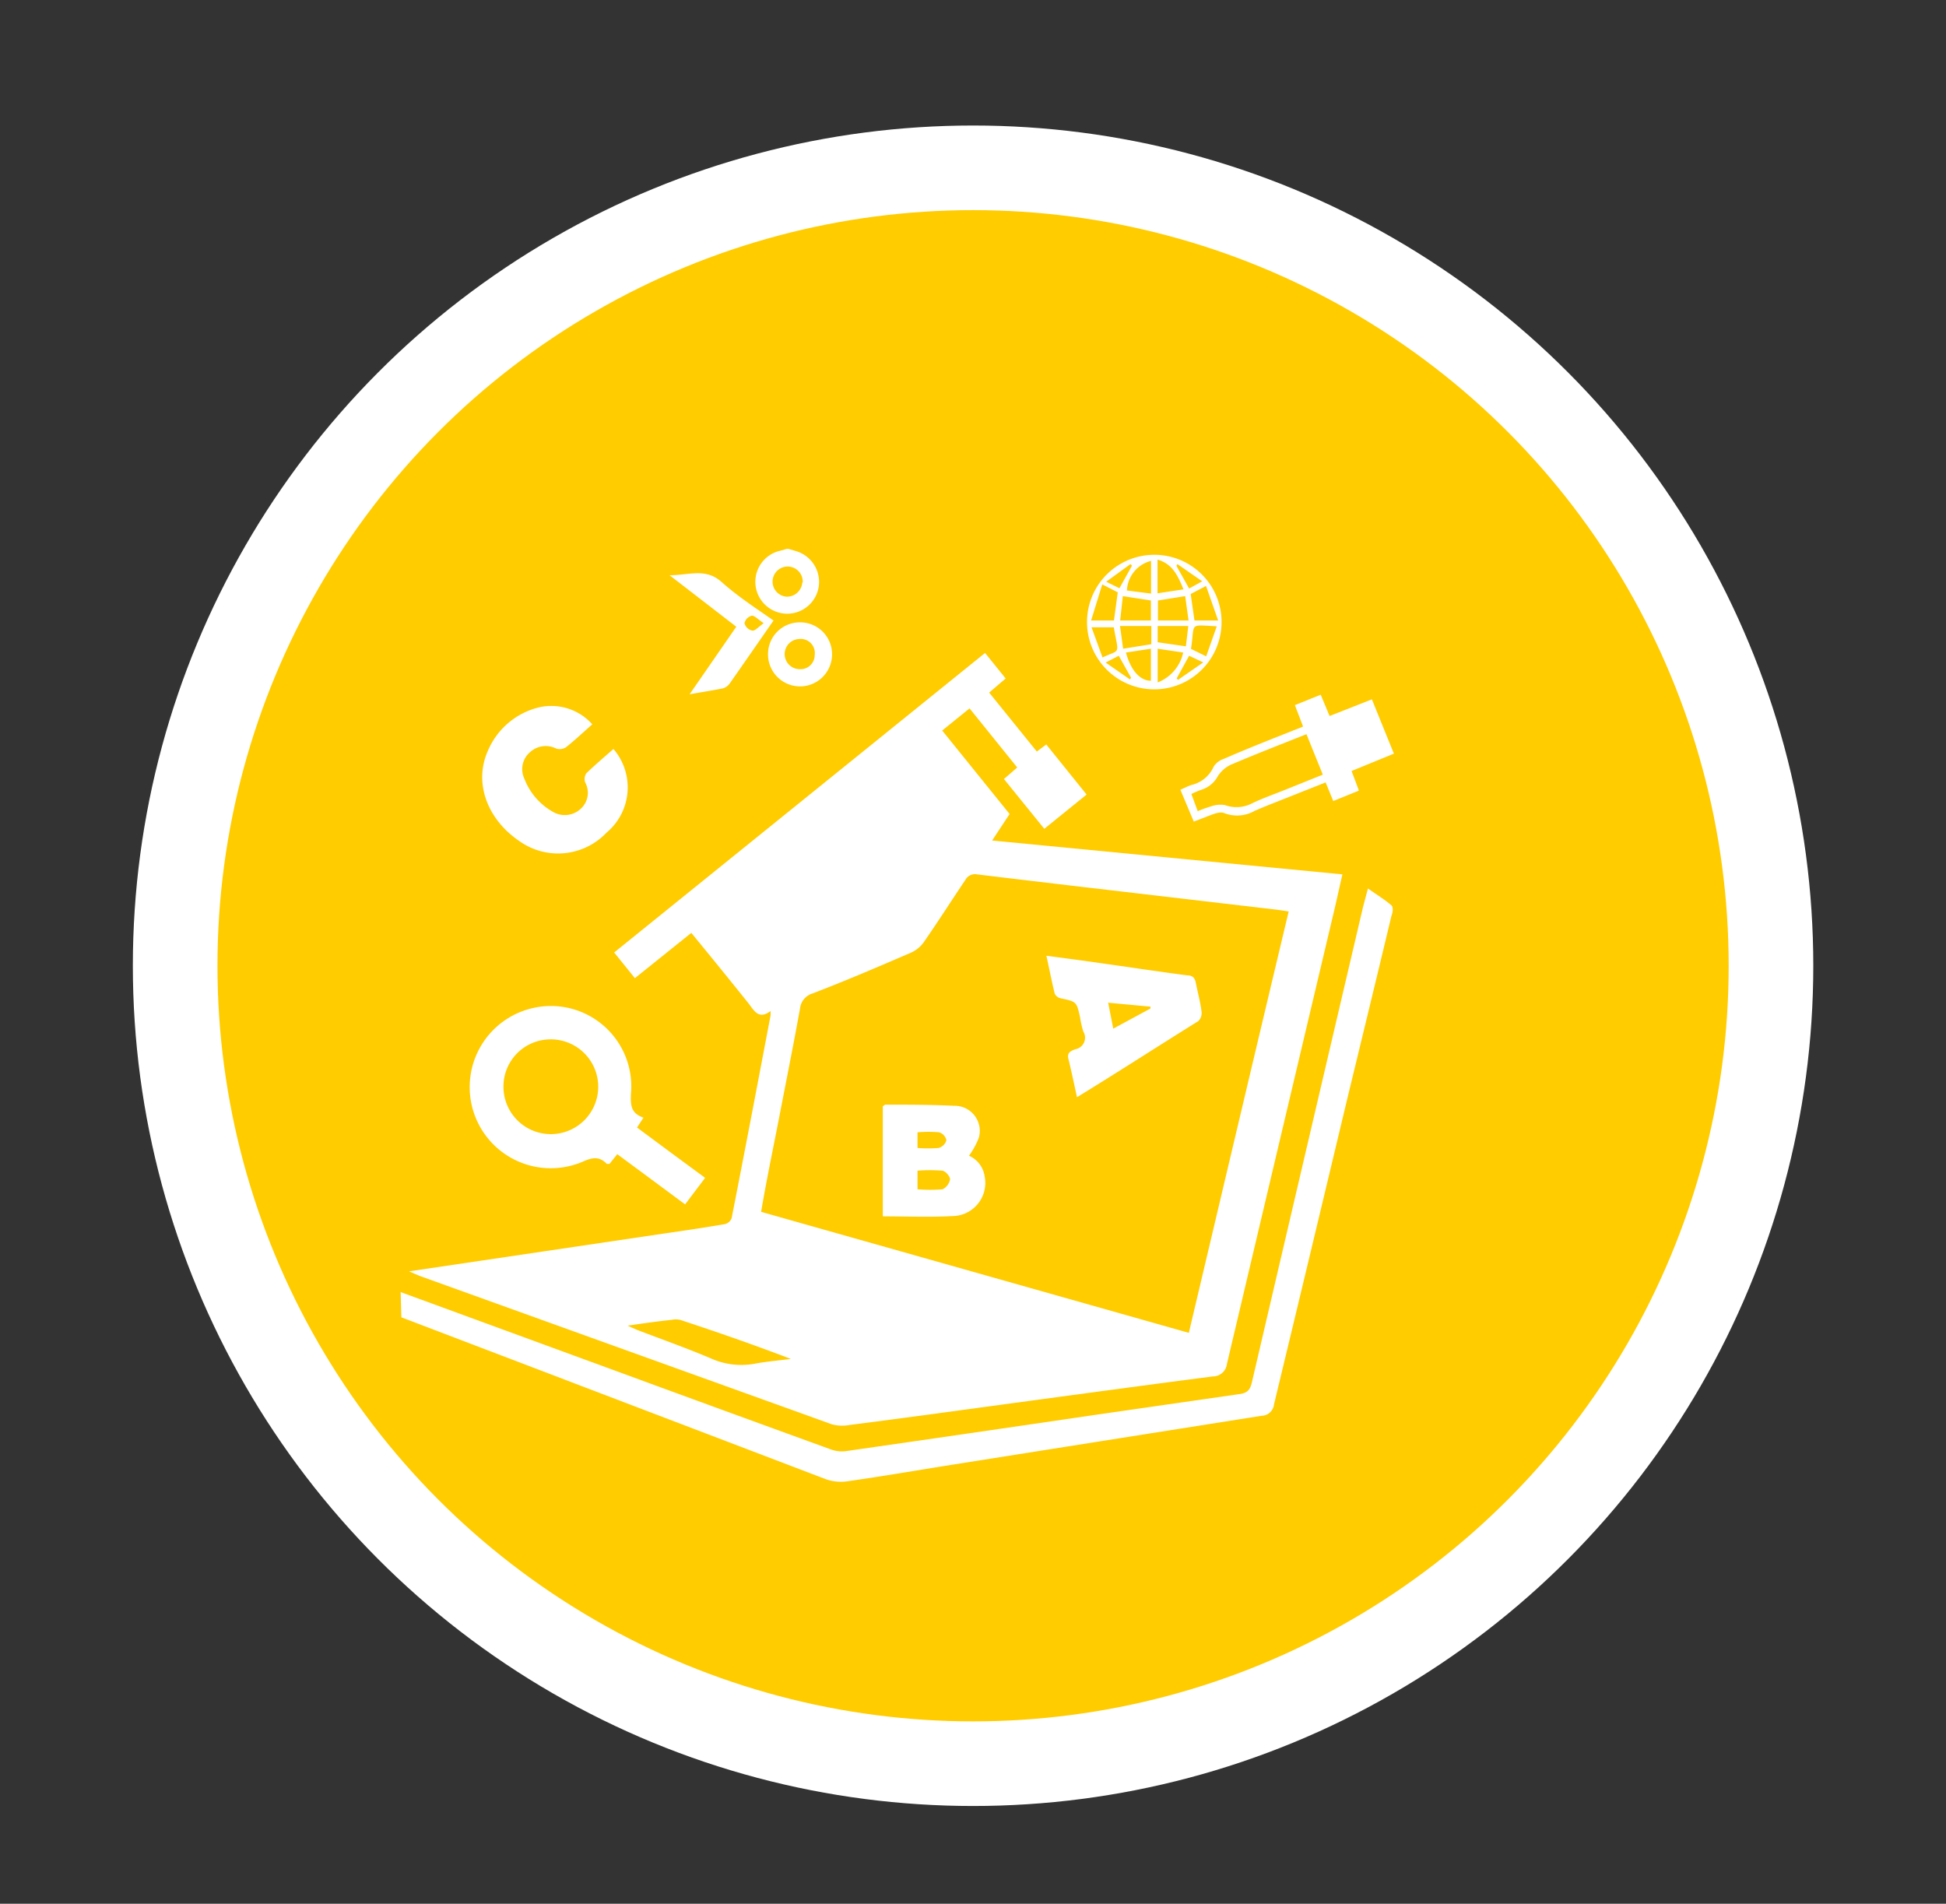
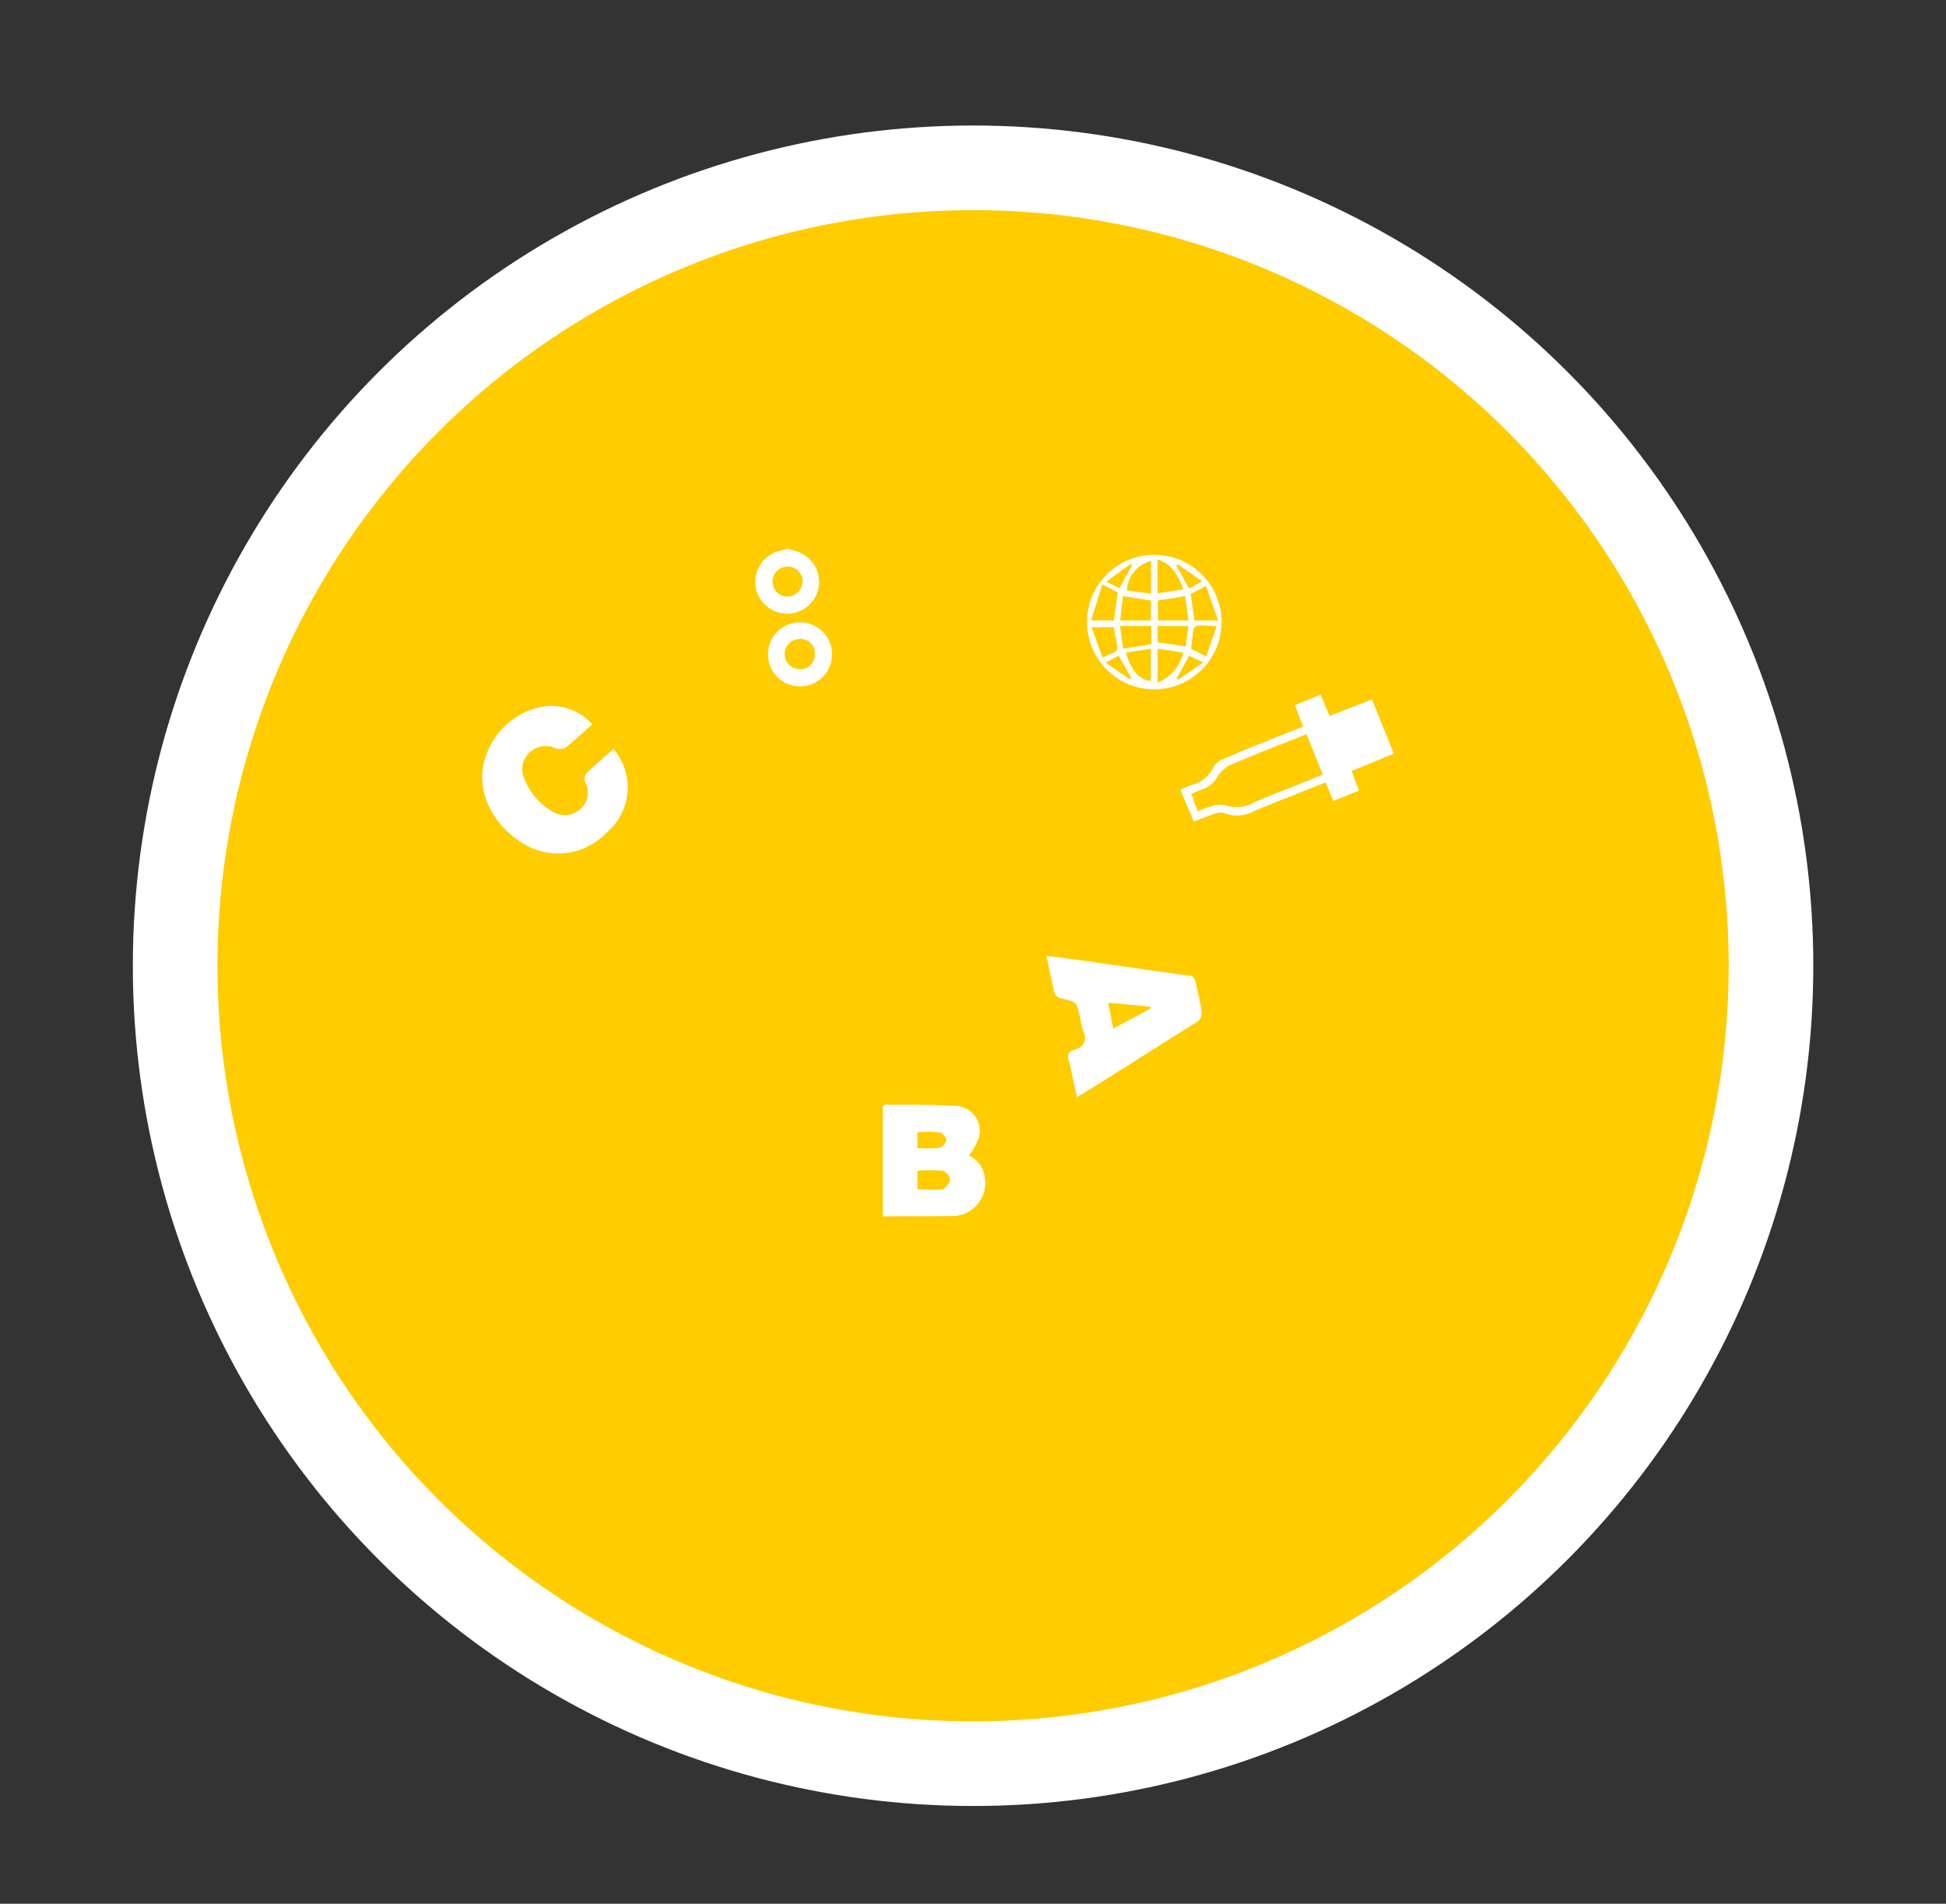
<svg xmlns="http://www.w3.org/2000/svg" id="Capa_1" data-name="Capa 1" viewBox="0 0 137.99 134.99">
  <rect x="0" y="0" width="137.99" height="134.99" fill="#333333" stroke="none" />
  <defs>
    <style>.cls-1{fill:#fc0;stroke:#fff;stroke-miterlimit:10;stroke-width:6px;}.cls-2{fill:#fff;}</style>
  </defs>
  <title>ELEMENTO TBT</title>
  <circle class="cls-1" cx="69" cy="68.48" r="56.58" />
  <g id="dMH9Sn.tif">
-     <path class="cls-2" d="M28.41,91.62l18.37,6.73q6.06,2.22,12.12,4.42a2.27,2.27,0,0,0,1.06.13q8.77-1.26,17.54-2.55c3.47-.5,6.93-1,10.41-1.5.56-.08.74-.32.86-.83q3.93-16.84,7.88-33.7L97,63c.59.42,1.17.77,1.67,1.2.13.11.1.5,0,.73-1.07,4.48-2.16,8.95-3.24,13.42Q92.89,89,90.34,99.58a.9.9,0,0,1-.88.81l-22,3.48c-2.44.39-4.88.81-7.33,1.16a3.18,3.18,0,0,1-1.59-.15q-15-5.72-30.08-11.47Z" />
    <path class="cls-2" d="M55.92,38.92l.46.14a2.28,2.28,0,0,1,1.69,2.42,2.26,2.26,0,1,1-2.74-2.43l.46-.13Zm1,2.39a1.07,1.07,0,1,0-1.14,1A1.09,1.09,0,0,0,56.89,41.31Z" />
-     <path class="cls-2" d="M29,90.15l18-2.67c1.47-.21,2.94-.43,4.41-.68a.69.69,0,0,0,.47-.42c.94-4.79,1.85-9.58,2.76-14.37a2.62,2.62,0,0,0,0-.32c-.83.63-1.15,0-1.56-.54-1.33-1.66-2.67-3.31-4.06-5l-4,3.21-1.47-1.82,26.3-21.24,1.46,1.81-1.17,1,3.38,4.18.67-.5,2.86,3.55-3,2.43-2.86-3.53.94-.82-3.38-4.19-1.94,1.57,4.78,5.92-1.24,1.88L95.19,62c-.22.95-.41,1.84-.62,2.72q-3.79,16-7.57,32a1,1,0,0,1-1,.88c-5.33.69-10.67,1.42-16,2.14-3.25.44-6.49.89-9.74,1.3A2.86,2.86,0,0,1,59,101L29.75,90.47ZM91.38,64.63l-.81-.12-6.48-.76c-4.94-.58-9.87-1.15-14.81-1.75a.77.77,0,0,0-.83.4c-1,1.48-1.93,2.95-2.94,4.4a2.21,2.21,0,0,1-.91.75c-2.32,1-4.64,2-7,2.9a1.25,1.25,0,0,0-.87,1.06c-.42,2.32-.88,4.64-1.33,6.95-.47,2.47-1,4.94-1.43,7.47L84.3,94.51C86.66,84.53,89,74.61,91.38,64.63ZM44.5,94l.7.31c1.73.66,3.48,1.28,5.18,2a5.27,5.27,0,0,0,3.13.39c.85-.16,1.71-.23,2.57-.34-2.62-1-5.23-1.91-7.85-2.77a1.39,1.39,0,0,0-.61,0C46.64,93.69,45.67,93.83,44.5,94Z" />
-     <path class="cls-2" d="M45.63,79.25l-.46.7,2.4,1.78L50,83.52,48.58,85.4l-2.43-1.8-2.38-1.76-.55.69c-.07,0-.16,0-.19,0-.52-.54-1-.47-1.68-.17a5.75,5.75,0,1,1-3.61-10.87,5.7,5.7,0,0,1,7,6.07C44.71,78.32,44.71,78.94,45.63,79.25ZM39,73.7A3.34,3.34,0,0,0,35.7,77,3.36,3.36,0,1,0,39,73.7Z" />
    <path class="cls-2" d="M42,51.36c-.66.58-1.24,1.13-1.87,1.63a.83.83,0,0,1-.69.09,1.64,1.64,0,0,0-1.85.25,1.58,1.58,0,0,0-.41,1.88,4.56,4.56,0,0,0,2,2.34,1.66,1.66,0,0,0,2-.2,1.53,1.53,0,0,0,.31-1.88.75.75,0,0,1,.08-.63c.62-.6,1.28-1.16,1.93-1.73a4.18,4.18,0,0,1-.5,5.94,4.73,4.73,0,0,1-6.2.57c-2.28-1.56-3.21-4.15-2.2-6.39a5.29,5.29,0,0,1,3.65-3.08A3.9,3.9,0,0,1,42,51.36Z" />
    <path class="cls-2" d="M92.4,51.52,91.82,50l1.83-.74.63,1.51,3-1.18,1.56,3.85-3,1.23.52,1.39-1.82.74L94,55.48l-2.22.88c-.94.38-1.88.73-2.8,1.13a2.52,2.52,0,0,1-2.16.17c-.24-.11-.61,0-.9.11s-.81.31-1.27.49L83.7,56c.3-.13.54-.26.79-.34a2.28,2.28,0,0,0,1.57-1.3,1.36,1.36,0,0,1,.72-.55C88.63,53,90.5,52.28,92.4,51.52Zm-7.47,6a8.44,8.44,0,0,1,.94-.34,1.93,1.93,0,0,1,1-.09,2.38,2.38,0,0,0,1.9-.12c.74-.36,1.52-.63,2.29-.94l2.74-1.1-1.16-2.87c-1.84.73-3.61,1.42-5.35,2.16a2.22,2.22,0,0,0-.93.81,2,2,0,0,1-1.11.95,6.68,6.68,0,0,0-.77.32Z" />
    <path class="cls-2" d="M86.62,44.11a4.77,4.77,0,1,1-4.76-4.77A4.76,4.76,0,0,1,86.62,44.11Zm-7-1.84L79.43,44h2.18V42.58Zm4.42,0-1.93.31V44h2.17ZM86.38,44l-.86-2.45-1.09.57L84.7,44Zm-7.39,0,.27-2-1.1-.56L77.37,44l.62,0Zm.85,2.27c.34,1.26,1,2,1.77,2V46Zm1.78-6.5a2.27,2.27,0,0,0-1.71,2.1l1.71.22Zm.47,8.62a2.94,2.94,0,0,0,1.81-2.12L82.09,46Zm-.45-4H79.42L79.64,46l2-.32Zm.44-2.32,1.84-.28c-.41-1-.78-1.8-1.84-2.11Zm2.18,2.32H82.09v1.15l2,.29Zm1.27,2.15.75-2.13c-2.06-.11-1.52-.26-1.83,1.6ZM77.4,44.48l.78,2.14c1.3-.62,1.15-.11.8-2.14Zm1,2.5,1.73,1.2.07-.13-.87-1.55Zm5.92-5.25.93-.51L83.49,40l-.07.12Zm1,5.24-1-.47-.88,1.6.09.11Zm-6.88-5.72.94.46.89-1.6L80.16,40Z" />
-     <path class="cls-2" d="M54.85,44c-1.07,1.54-2.08,3-3.11,4.47a.91.91,0,0,1-.48.34c-.73.15-1.47.26-2.36.42l3.31-4.79-4.73-3.65c1.39,0,2.55-.54,3.69.48S53.59,43.12,54.85,44Zm-.72.17c-.4-.26-.64-.54-.83-.51a.72.72,0,0,0-.51.53.73.73,0,0,0,.53.52C53.51,44.77,53.74,44.49,54.13,44.21Z" />
    <path class="cls-2" d="M56.71,44.13A2.26,2.26,0,0,1,59,46.44a2.27,2.27,0,0,1-4.54-.08A2.25,2.25,0,0,1,56.71,44.13Zm0,1.18a1.07,1.07,0,0,0,0,2.14,1,1,0,0,0,1.06-1A1,1,0,0,0,56.68,45.31Z" />
    <path class="cls-2" d="M76.37,77.8c-.22-1-.4-1.86-.61-2.72-.12-.45.2-.57.49-.68a.83.83,0,0,0,.57-1.25,6.34,6.34,0,0,1-.23-1c-.25-1.13-.25-1.12-1.37-1.36a.62.62,0,0,1-.43-.33c-.21-.86-.38-1.73-.59-2.69,1.23.17,2.38.31,3.53.48,2.15.3,4.3.63,6.45.91.4,0,.56.2.62.56.13.65.31,1.3.4,2a.82.82,0,0,1-.22.68C82.15,74.16,79.31,76,76.37,77.8Zm2.57-4.86,2.64-1.43,0-.13-3-.28Z" />
-     <path class="cls-2" d="M62.6,86.25V78.43c.06,0,.12-.1.18-.1,1.62,0,3.25,0,4.87.08a1.78,1.78,0,0,1,1.76,2.26,5.44,5.44,0,0,1-.7,1.28,1.89,1.89,0,0,1,1.11,1.46,2.35,2.35,0,0,1-2.28,2.82C65.93,86.32,64.3,86.25,62.6,86.25Zm2.46-1.92a10.51,10.51,0,0,0,1.78,0,1,1,0,0,0,.53-.71c0-.2-.32-.58-.55-.61a11.43,11.43,0,0,0-1.76,0Zm0-2.93a9.24,9.24,0,0,0,1.5,0,.8.8,0,0,0,.55-.55.77.77,0,0,0-.51-.56,8.77,8.77,0,0,0-1.54,0Z" />
+     <path class="cls-2" d="M62.6,86.25V78.43c.06,0,.12-.1.18-.1,1.62,0,3.25,0,4.87.08a1.78,1.78,0,0,1,1.76,2.26,5.44,5.44,0,0,1-.7,1.28,1.89,1.89,0,0,1,1.11,1.46,2.35,2.35,0,0,1-2.28,2.82Zm2.46-1.92a10.51,10.51,0,0,0,1.78,0,1,1,0,0,0,.53-.71c0-.2-.32-.58-.55-.61a11.43,11.43,0,0,0-1.76,0Zm0-2.93a9.24,9.24,0,0,0,1.5,0,.8.8,0,0,0,.55-.55.77.77,0,0,0-.51-.56,8.77,8.77,0,0,0-1.54,0Z" />
  </g>
</svg>